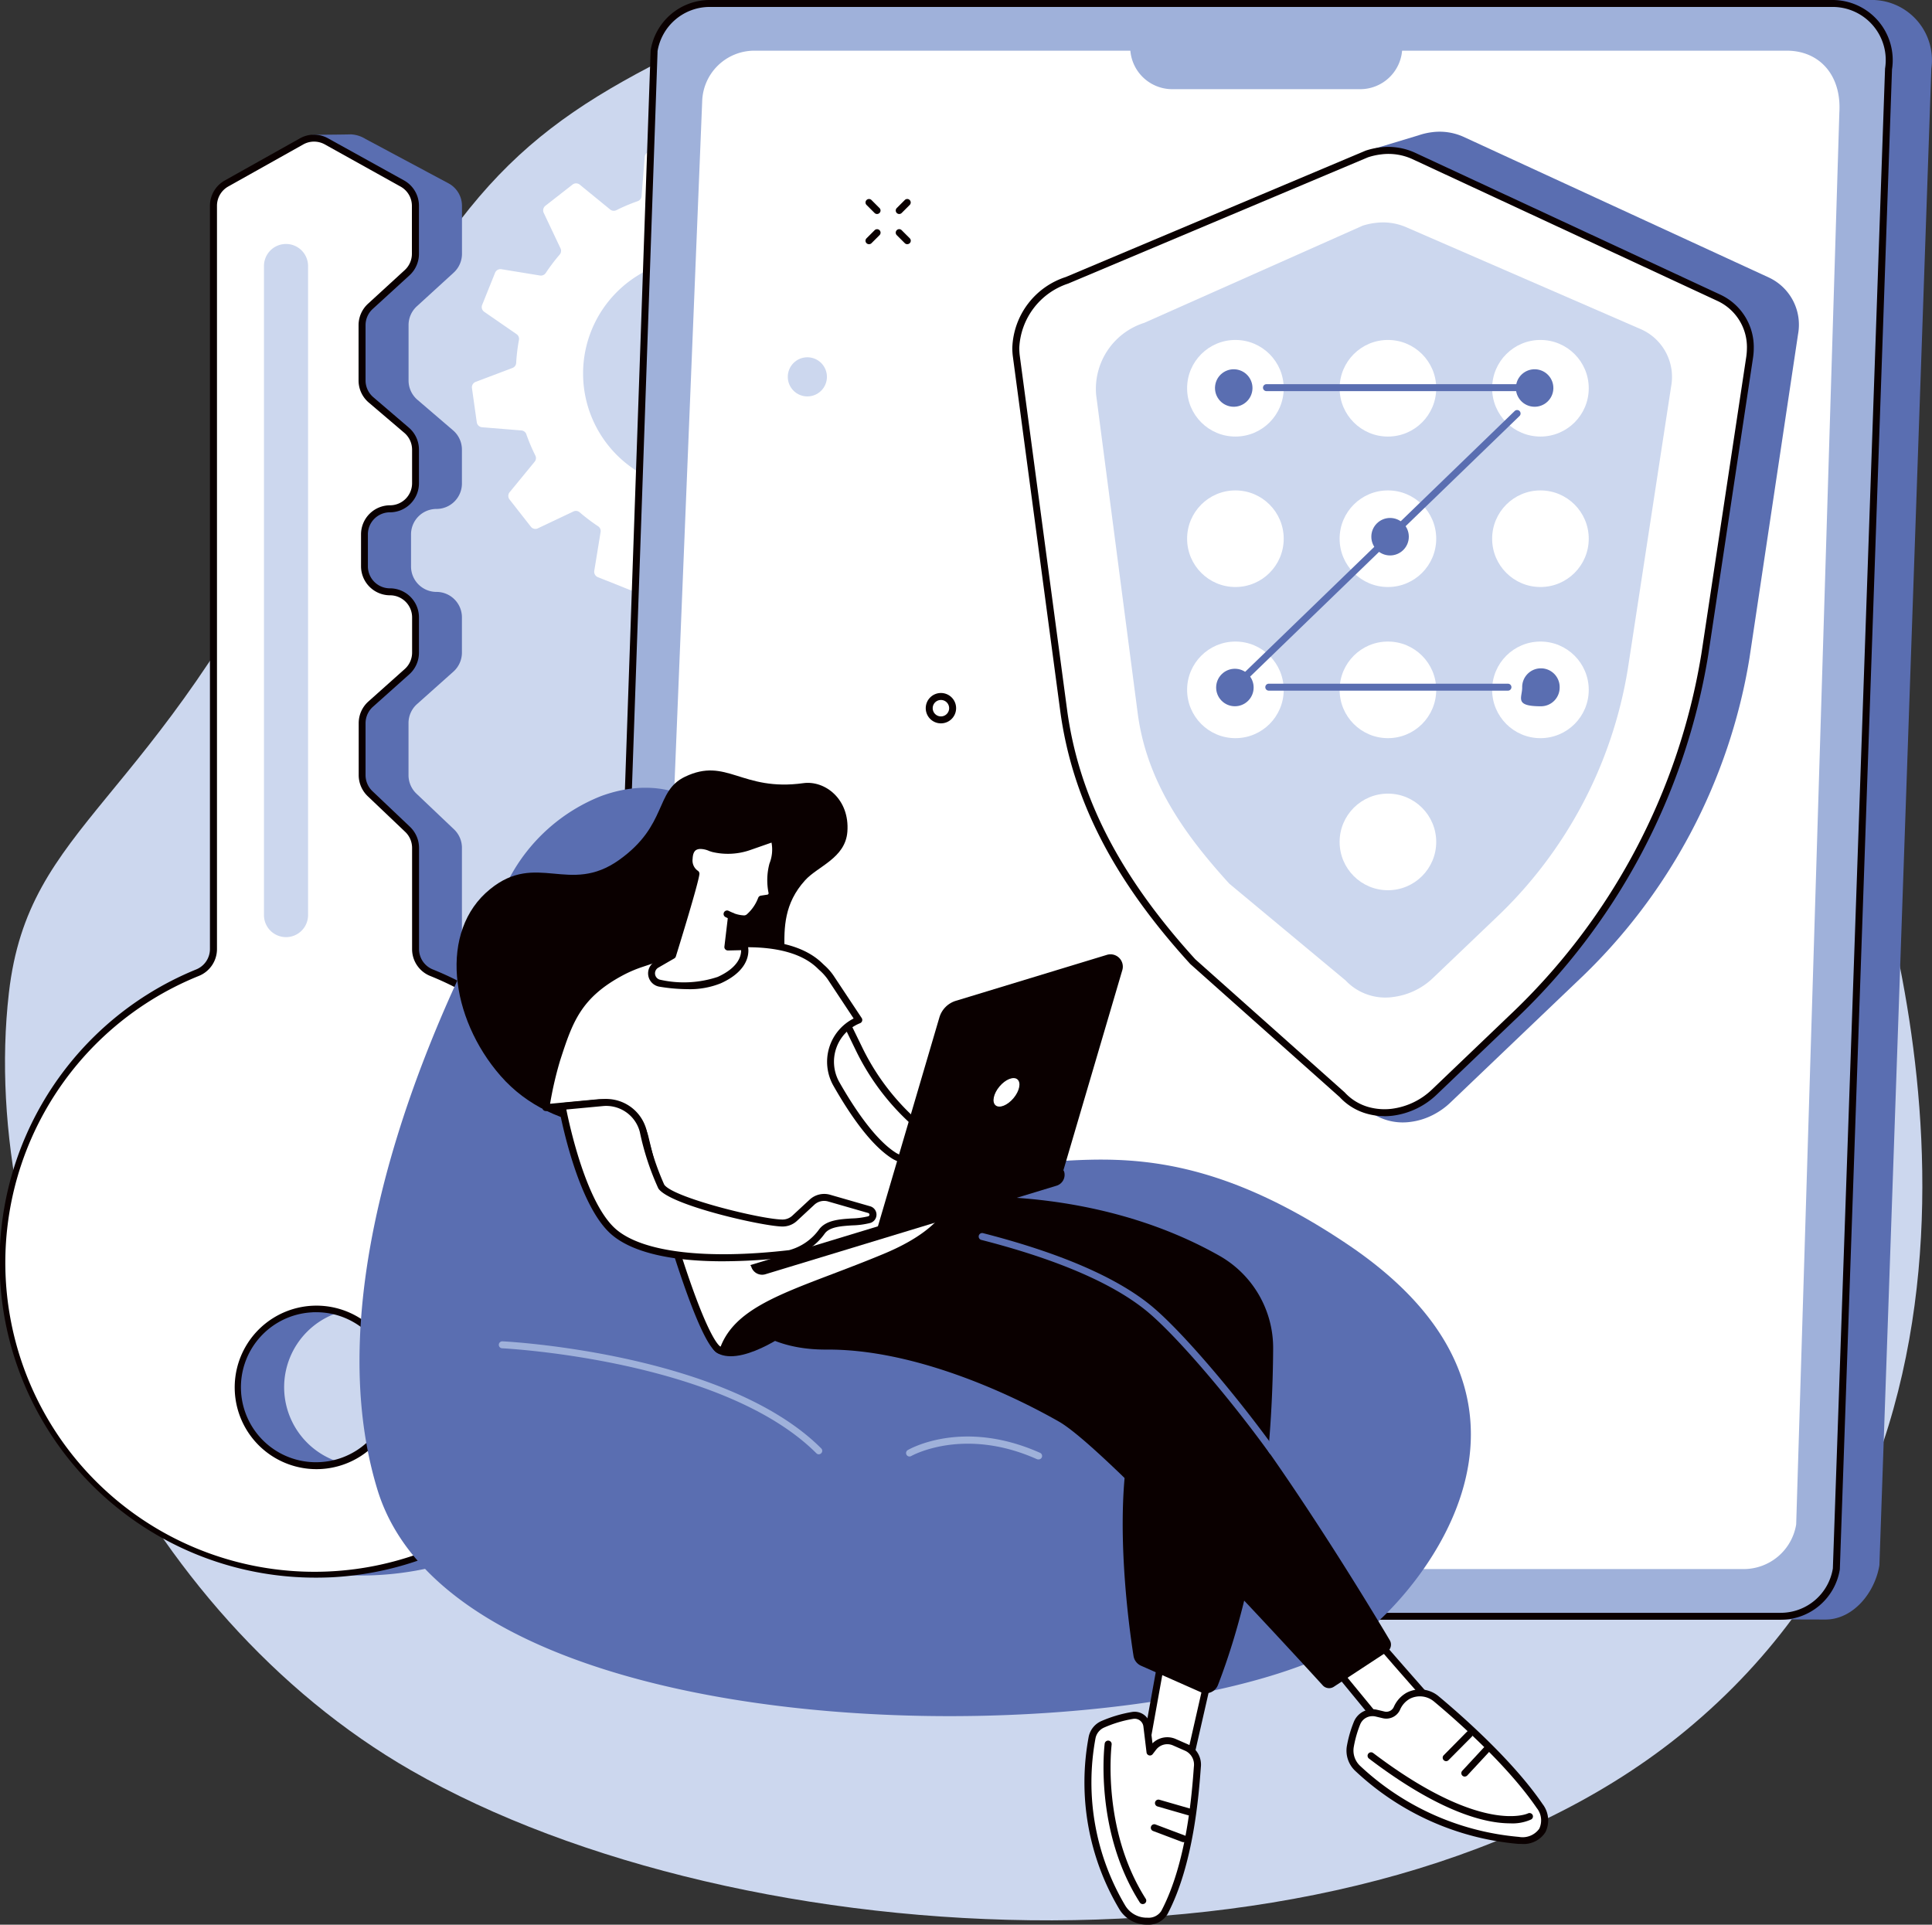
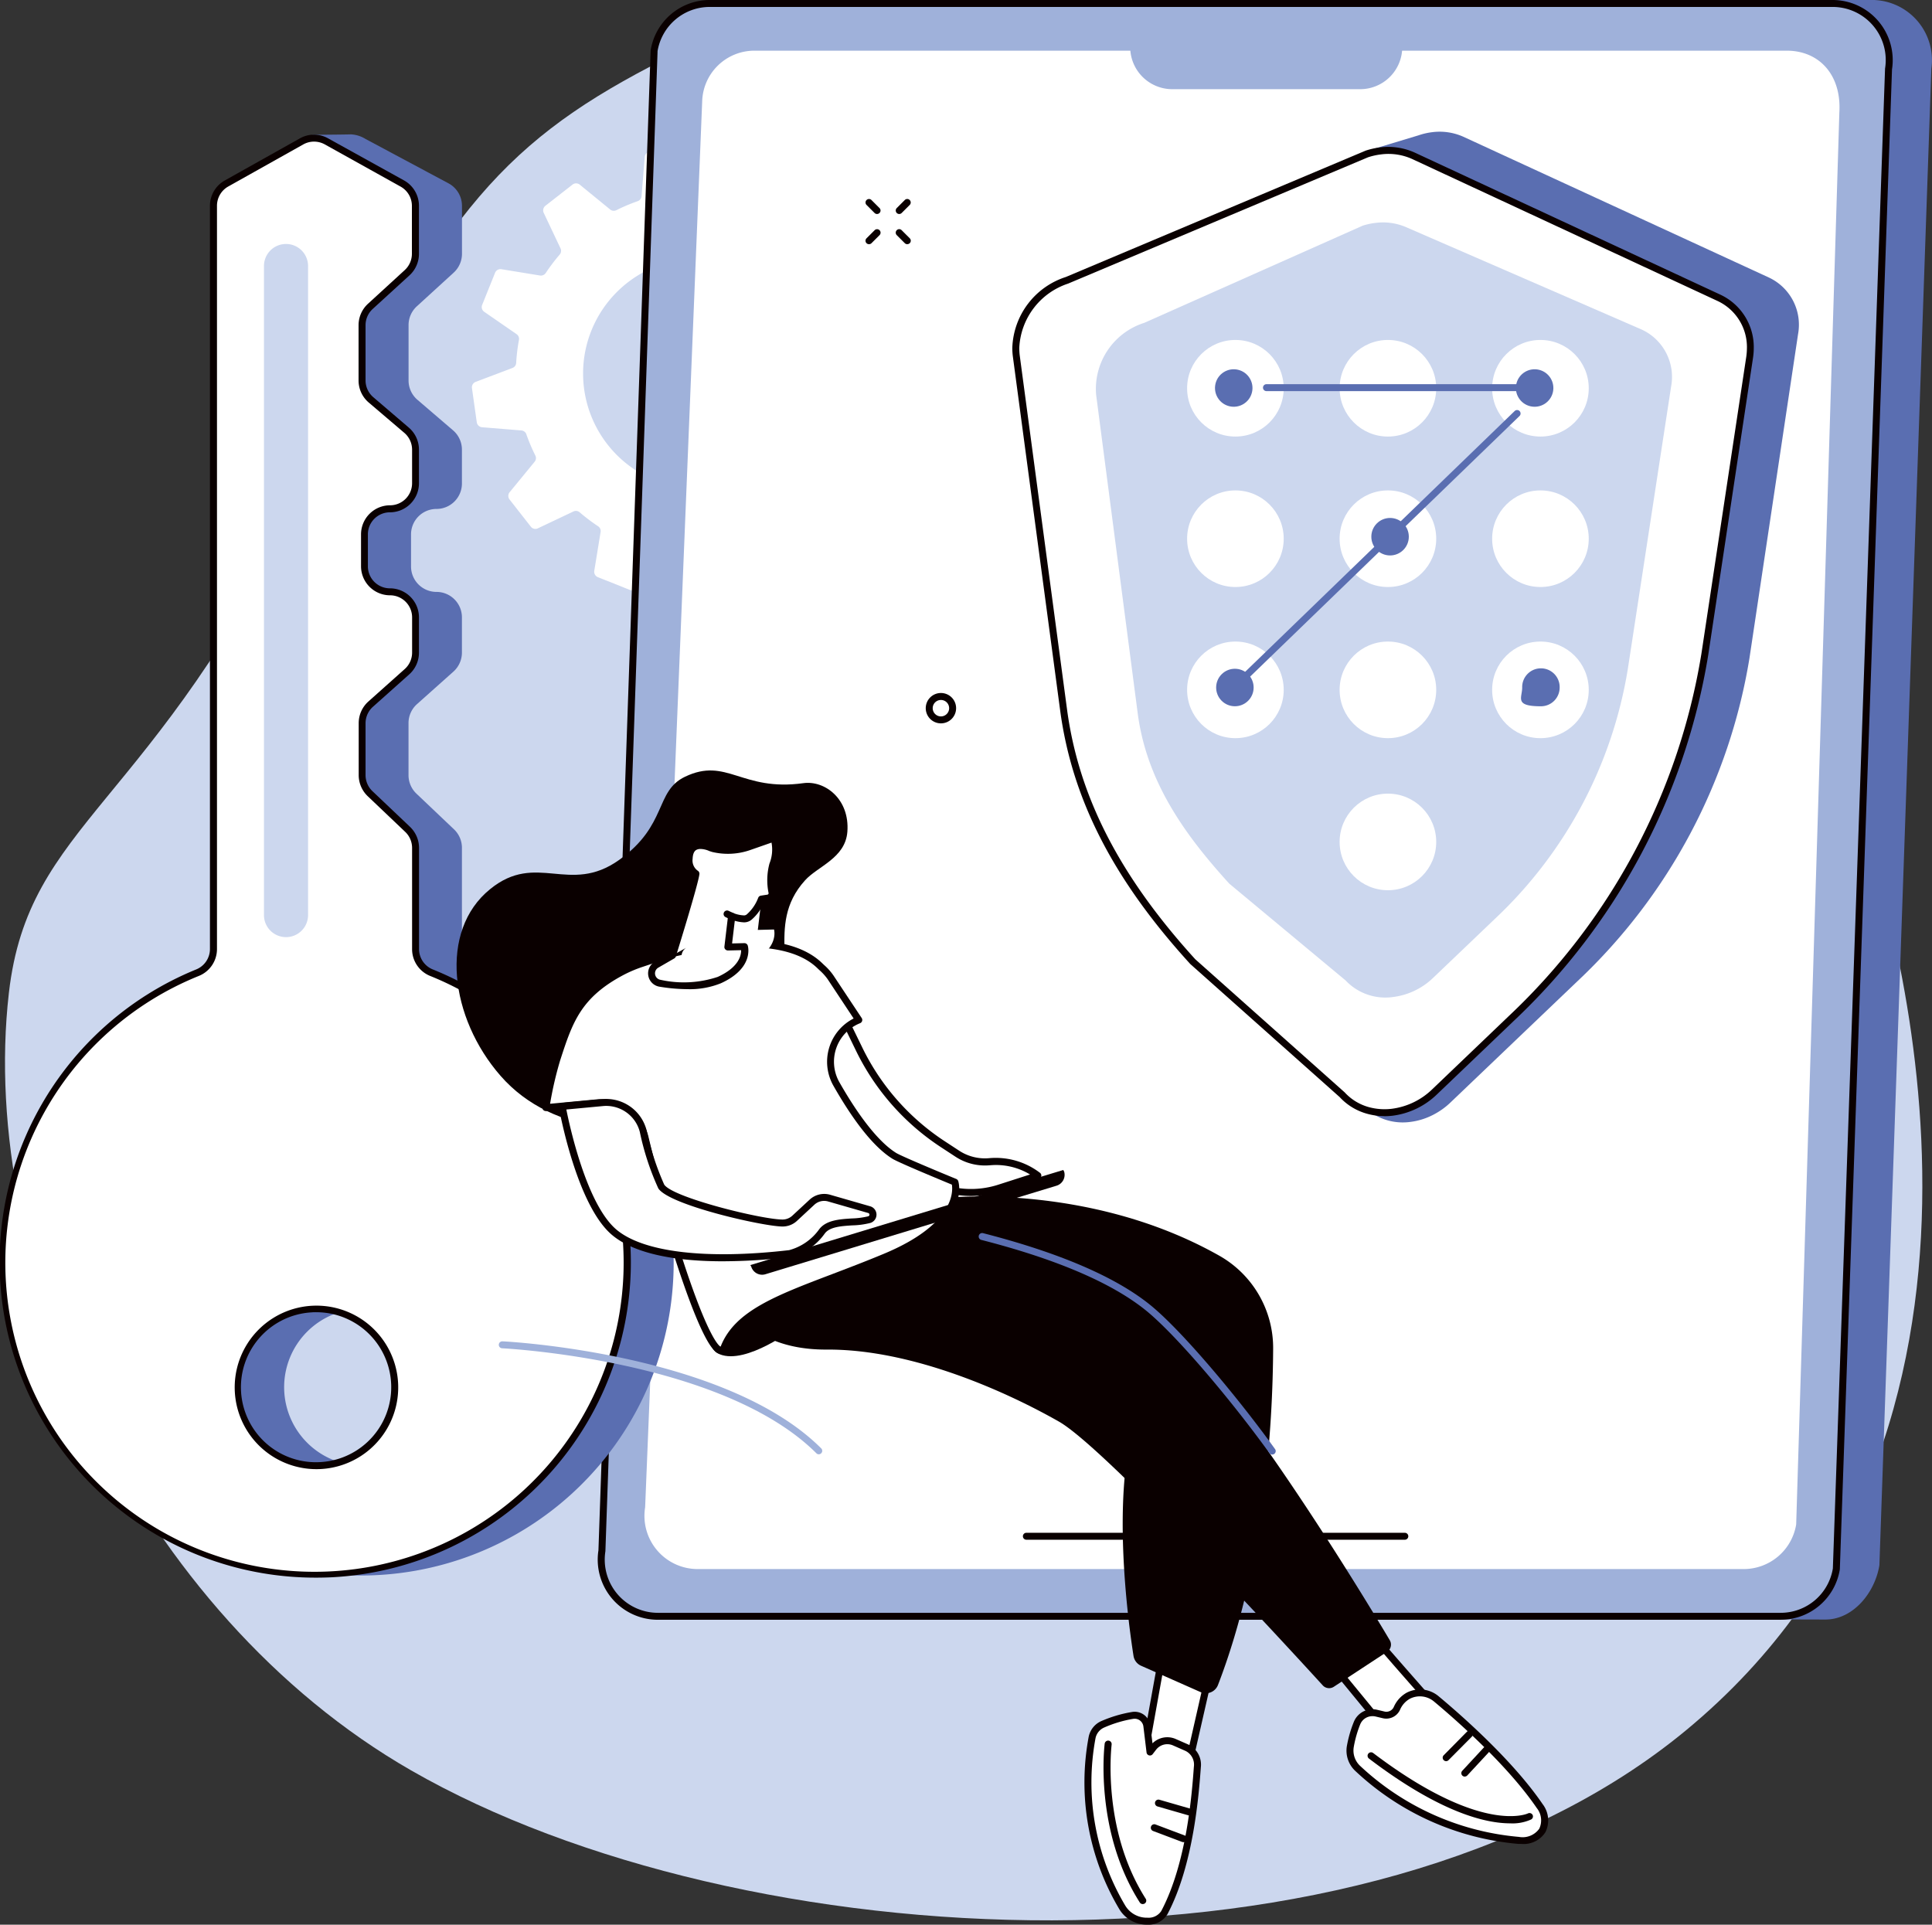
<svg xmlns="http://www.w3.org/2000/svg" width="168.635" height="168" viewBox="0 0 168.635 168">
  <rect x="0" y="0" width="168.635" height="168" fill="#333333" stroke="none" />
  <g id="merit-02" transform="translate(-0.031 0)">
    <path id="パス_965" data-name="パス 965" d="M58.579,14.873c10.92-5.712,23.9-3.047,32.186-1.333,32.685,6.7,61.268,30.415,73.605,67.622,2.885,8.709,16.053,52.979-15.483,79-27.877,23-82.463,20-111.241,3.471C13.8,149.938-.2,119.616,2.534,95.772,4.251,80.777,14.96,79.748,28.3,52.264,39.837,28.483,45.22,21.858,58.579,14.873Z" transform="translate(-1.728 -9.099)" fill="#ccd7ee" />
    <path id="パス_966" data-name="パス 966" d="M243.134,79.012a.507.507,0,0,0-.462-.436l-3.423-.279a.5.5,0,0,1-.434-.339,15.708,15.708,0,0,0-.781-1.846.5.5,0,0,1,.059-.547l2.171-2.659a.509.509,0,0,0,0-.634L238.409,69.9a.509.509,0,0,0-.606-.145L234.7,71.23a.5.5,0,0,1-.545-.077,15.663,15.663,0,0,0-1.6-1.2.509.509,0,0,1-.228-.507l.553-3.4a.507.507,0,0,0-.311-.551l-2.788-1.121a.509.509,0,0,0-.606.184l-1.951,2.827a.507.507,0,0,1-.509.2,15.826,15.826,0,0,0-1.989-.24.5.5,0,0,1-.446-.323l-1.212-3.213a.507.507,0,0,0-.545-.323l-2.976.422a.507.507,0,0,0-.436.46l-.279,3.433a.5.5,0,0,1-.347.428,16.056,16.056,0,0,0-1.846.781.5.5,0,0,1-.547-.059l-2.655-2.169a.509.509,0,0,0-.634,0l-2.368,1.85a.509.509,0,0,0-.145.606l1.47,3.108a.5.5,0,0,1-.075.545,16.014,16.014,0,0,0-1.212,1.6.511.511,0,0,1-.5.224l-3.39-.553a.509.509,0,0,0-.539.325l-1.123,2.791a.5.5,0,0,0,.182.606l2.827,1.953a.5.5,0,0,1,.2.509,15.856,15.856,0,0,0-.24,1.991.5.5,0,0,1-.323.446L204.353,84a.507.507,0,0,0-.323.545l.42,2.978a.511.511,0,0,0,.462.436l3.433.279a.5.5,0,0,1,.434.339,15.906,15.906,0,0,0,.781,1.846.5.5,0,0,1-.059.547l-2.187,2.665a.509.509,0,0,0,0,.634l1.854,2.368a.5.5,0,0,0,.616.145l3.106-1.472a.5.5,0,0,1,.545.077,16.225,16.225,0,0,0,1.6,1.212.5.5,0,0,1,.224.5l-.553,3.394a.509.509,0,0,0,.311.551l2.782,1.109a.509.509,0,0,0,.606-.182l1.951-2.827a.507.507,0,0,1,.509-.2,15.825,15.825,0,0,0,1.989.238.5.5,0,0,1,.446.323l1.212,3.215a.507.507,0,0,0,.547.321l2.99-.414a.511.511,0,0,0,.434-.462l.279-3.433a.509.509,0,0,1,.339-.434,15.709,15.709,0,0,0,1.846-.781.5.5,0,0,1,.547.059l2.655,2.171a.507.507,0,0,0,.634,0l2.362-1.831a.511.511,0,0,0,.145-.618l-1.47-3.108a.5.5,0,0,1,.075-.545,15.99,15.99,0,0,0,1.212-1.6.5.5,0,0,1,.5-.224l3.39.551a.509.509,0,0,0,.553-.311l1.125-2.791a.511.511,0,0,0-.184-.606l-2.827-1.953a.5.5,0,0,1-.2-.509,15.814,15.814,0,0,0,.238-1.991.5.5,0,0,1,.323-.446l3.213-1.212a.5.5,0,0,0,.321-.545ZM223.79,93.328a10.058,10.058,0,1,1,10.056-10.057A10.058,10.058,0,0,1,223.79,93.328Z" transform="translate(-162.804 -50.666)" fill="#fff" />
    <path id="パス_967" data-name="パス 967" d="M381.615,141.365l-98-.279a5.318,5.318,0,0,1-5.034-6.058L283.113,4.414A5.046,5.046,0,0,1,287.856,0h98a5.255,5.255,0,0,1,5.006,6l-4.533,130.623C385.938,139.027,384.038,141.365,381.615,141.365Z" transform="translate(-222.254 0)" fill="#5a6eb1" />
    <path id="パス_968" data-name="パス 968" d="M362.842,142.3h-98a4.941,4.941,0,0,1-4.876-5.73L264.524,5.679A4.937,4.937,0,0,1,269.4,1.53h98a4.939,4.939,0,0,1,4.874,5.728l-4.553,130.9a4.941,4.941,0,0,1-4.874,4.149Z" transform="translate(-207.401 -1.221)" fill="#9fb1da" />
    <path id="パス_969" data-name="パス 969" d="M361.647,141.385H263.652a5.25,5.25,0,0,1-5.179-6.058l4.555-130.9v-.02A5.224,5.224,0,0,1,268.205,0h98a5.25,5.25,0,0,1,5.177,6.058l-4.553,130.906v.018a5.224,5.224,0,0,1-5.179,4.4ZM263.634,4.484l-4.553,130.9v.018a4.644,4.644,0,0,0,4.575,5.377h97.991a4.616,4.616,0,0,0,4.573-3.877L370.774,6.007V5.989A4.634,4.634,0,0,0,366.2.606h-98a4.614,4.614,0,0,0-4.571,3.881Z" transform="translate(-206.207 0)" fill="#0a0000" />
    <path id="パス_970" data-name="パス 970" d="M374.548,154.452H283.259a4.644,4.644,0,0,1-4.59-5.393l4.979-122.7a4.557,4.557,0,0,1,4.612-4.442h90.056c2.865,0,4.787,2.15,4.59,5.393l-3.768,123.245A4.644,4.644,0,0,1,374.548,154.452Z" transform="translate(-222.327 -17.493)" fill="#fff" />
    <path id="パス_971" data-name="パス 971" d="M475.4,663.208H442.366a.3.3,0,1,1,0-.606H475.4a.3.3,0,1,1,0,.606Z" transform="translate(-352.748 -528.809)" fill="#0a0000" />
    <path id="パス_972" data-name="パス 972" d="M508.671,24.049h-16.4A3.671,3.671,0,0,1,488.6,20.38h23.744A3.671,3.671,0,0,1,508.671,24.049Z" transform="translate(-389.918 -16.265)" fill="#9fb1da" />
    <g id="グループ_25" data-name="グループ 25" transform="translate(88.391 11.497)">
      <path id="パス_973" data-name="パス 973" d="M595.7,56.981a5.07,5.07,0,0,1,2.712.4l26.671,12.289a4.548,4.548,0,0,1,2.544,4.935l-4.24,28.269A49.688,49.688,0,0,1,608.4,131.063l-11.122,10.623a6.321,6.321,0,0,1-1.312.965,5.945,5.945,0,0,1-2.191.723,4.892,4.892,0,0,1-3.657-.987c.664.18.042-83.828-.359-83.7l4.745-1.432A5.746,5.746,0,0,1,595.7,56.981Z" transform="translate(-559.042 -56.941)" fill="#5a6eb1" />
      <path id="パス_974" data-name="パス 974" d="M440.734,94.49,439.2,82.981a5.3,5.3,0,0,1-.046-.737,6.476,6.476,0,0,1,4.47-5.894L469.78,65.323a6.13,6.13,0,0,1,1.211-.269,5.355,5.355,0,0,1,2.875.434l26.673,12.4a4.729,4.729,0,0,1,2.728,4.414,5.23,5.23,0,0,1-.063.787L499.291,109a56.033,56.033,0,0,1-16.9,31.792l-6.692,6.4a6.482,6.482,0,0,1-3.7,1.775,5.518,5.518,0,0,1-2.08-.145,4.729,4.729,0,0,1-2.292-1.385l-13.028-11.6c-5.69-6.243-10.122-13.327-11.283-22.009l-.967-7.17Z" transform="translate(-438.842 -63.383)" fill="#fff" />
      <path id="パス_975" data-name="パス 975" d="M470.11,148.108a5.674,5.674,0,0,1-1.482-.2,5.084,5.084,0,0,1-2.423-1.462l-13.04-11.616c-6.716-7.358-10.326-14.4-11.362-22.157L437.68,81.818a5.59,5.59,0,0,1-.05-.779,6.735,6.735,0,0,1,4.668-6.177l26.175-11.031a6.572,6.572,0,0,1,1.27-.283,5.629,5.629,0,0,1,3.029.462l26.675,12.4a5.048,5.048,0,0,1,2.9,4.691,5.863,5.863,0,0,1-.067.832l-3.905,25.912a56.347,56.347,0,0,1-16.993,31.968l-6.692,6.4a6.8,6.8,0,0,1-3.871,1.858,6.085,6.085,0,0,1-.713.042ZM453.6,134.414l13.038,11.616a4.468,4.468,0,0,0,2.146,1.3,5.2,5.2,0,0,0,1.967.135,6.2,6.2,0,0,0,3.521-1.692l6.692-6.4a55.746,55.746,0,0,0,16.812-31.62l3.915-25.912a5.521,5.521,0,0,0,.059-.745A4.442,4.442,0,0,0,499.2,76.96l-26.675-12.4a5.02,5.02,0,0,0-2.71-.4,5.856,5.856,0,0,0-1.141.254L442.5,75.438a6.21,6.21,0,0,0-4.262,5.609,5.323,5.323,0,0,0,.044.695l4.123,30.853C443.425,120.213,446.993,127.149,453.6,134.414Z" transform="translate(-437.63 -62.18)" fill="#0a0000" />
      <path id="パス_976" data-name="パス 976" d="M498.1,96.194a5.1,5.1,0,0,1,2.625.365l20.519,8.917a4.554,4.554,0,0,1,2.635,5L520.1,135.134a38.36,38.36,0,0,1-11.582,21.791l-5.4,5.157a6.128,6.128,0,0,1-3.507,1.684,4.769,4.769,0,0,1-4.147-1.448l-10.15-8.446c-3.9-4.281-7.192-8.884-7.988-14.825L473.691,111.2a6.052,6.052,0,0,1,4.2-6.28l19.065-8.481A5.8,5.8,0,0,1,498.1,96.194Z" transform="translate(-466.375 -88.237)" fill="#ccd7ee" />
    </g>
    <circle id="楕円形_11" data-name="楕円形 11" cx="4.216" cy="4.216" r="4.216" transform="translate(103.648 29.674)" fill="#fff" />
    <circle id="楕円形_12" data-name="楕円形 12" cx="4.216" cy="4.216" r="4.216" transform="translate(116.96 29.674)" fill="#fff" />
    <circle id="楕円形_13" data-name="楕円形 13" cx="4.216" cy="4.216" r="4.216" transform="translate(130.273 29.674)" fill="#fff" />
    <circle id="楕円形_14" data-name="楕円形 14" cx="4.216" cy="4.216" r="4.216" transform="translate(103.648 42.807)" fill="#fff" />
    <circle id="楕円形_15" data-name="楕円形 15" cx="4.216" cy="4.216" r="4.216" transform="translate(116.96 42.807)" fill="#fff" />
    <circle id="楕円形_16" data-name="楕円形 16" cx="4.216" cy="4.216" r="4.216" transform="translate(130.273 42.807)" fill="#fff" />
    <circle id="楕円形_17" data-name="楕円形 17" cx="4.216" cy="4.216" r="4.216" transform="translate(103.648 56)" fill="#fff" />
    <circle id="楕円形_18" data-name="楕円形 18" cx="4.216" cy="4.216" r="4.216" transform="translate(116.96 56)" fill="#fff" />
    <circle id="楕円形_19" data-name="楕円形 19" cx="4.216" cy="4.216" r="4.216" transform="translate(116.96 69.274)" fill="#fff" />
    <circle id="楕円形_20" data-name="楕円形 20" cx="4.216" cy="4.216" r="4.216" transform="translate(130.273 56)" fill="#fff" />
-     <path id="パス_977" data-name="パス 977" d="M568.033,296.158H547.156a.3.3,0,1,1,0-.606h20.876a.3.3,0,0,1,0,.606Z" transform="translate(-436.379 -235.873)" fill="#5a6eb1" />
    <path id="パス_978" data-name="パス 978" d="M532.378,201.75a.3.3,0,0,1-.2-.523l24.683-23.885a.3.3,0,1,1,.422.436L532.59,201.666A.305.305,0,0,1,532.378,201.75Z" transform="translate(-424.621 -141.466)" fill="#5a6eb1" />
    <path id="パス_979" data-name="パス 979" d="M570.274,166.678H546.156a.3.3,0,1,1,0-.606h24.117a.3.3,0,1,1,0,.606Z" transform="translate(-435.581 -132.538)" fill="#5a6eb1" />
    <path id="パス_980" data-name="パス 980" d="M660.9,290.746a1.633,1.633,0,0,1-1.635,1.636c-2.348,0-1.636-.731-1.636-1.636a1.636,1.636,0,1,1,3.271,0Z" transform="translate(-524.734 -230.733)" fill="#5a6eb1" />
    <circle id="楕円形_21" data-name="楕円形 21" cx="1.636" cy="1.636" r="1.636" transform="translate(105.505 60.011) rotate(-45)" fill="#5a6eb1" />
    <circle id="楕円形_22" data-name="楕円形 22" cx="1.636" cy="1.636" r="1.636" transform="translate(132.013 35.085) rotate(-76.72)" fill="#5a6eb1" />
    <circle id="楕円形_23" data-name="楕円形 23" cx="1.636" cy="1.636" r="1.636" transform="translate(105.75 35.085) rotate(-76.72)" fill="#5a6eb1" />
    <circle id="楕円形_24" data-name="楕円形 24" cx="1.636" cy="1.636" r="1.636" transform="translate(119.728 45.211)" fill="#5a6eb1" />
    <path id="パス_981" data-name="パス 981" d="M57.543,129.176v-8.834a2.221,2.221,0,0,0-.695-1.615l-3.273-3.11A2.231,2.231,0,0,1,52.88,114V109.46a2.221,2.221,0,0,1,.747-1.666l3.168-2.827a2.231,2.231,0,0,0,.747-1.666v-3.075a2.221,2.221,0,0,0-2.221-2.221h0A2.221,2.221,0,0,1,53.1,95.784v-2.8a2.221,2.221,0,0,1,2.221-2.221h0a2.221,2.221,0,0,0,2.221-2.221v-2.95a2.221,2.221,0,0,0-.779-1.694l-3.1-2.659a2.221,2.221,0,0,1-.779-1.692V74.718a2.221,2.221,0,0,1,.727-1.646l3.211-2.934a2.235,2.235,0,0,0,.725-1.646V64.309a2.231,2.231,0,0,0-1.153-1.955l-7.269-3.887a2.678,2.678,0,0,0-1.274-.4c-.339.018-3.338.04-3.338.04l-3.465,4.248A2.221,2.221,0,0,0,39.9,64.3v64.878a2.237,2.237,0,0,1-1.4,2.07,27.3,27.3,0,1,0,20.434-.006A2.221,2.221,0,0,1,57.543,129.176Zm-8.22,45.084a6.851,6.851,0,1,1,6.389-6.391A6.851,6.851,0,0,1,49.322,174.26Z" transform="translate(-17.192 -46.339)" fill="#5a6eb1" />
    <path id="パス_982" data-name="パス 982" d="M37.471,130.488v-8.834a2.221,2.221,0,0,0-.693-1.615l-3.271-3.11a2.221,2.221,0,0,1-.695-1.615v-4.541a2.221,2.221,0,0,1,.747-1.666l3.166-2.827a2.221,2.221,0,0,0,.747-1.666v-3.075a2.221,2.221,0,0,0-2.221-2.221h0A2.221,2.221,0,0,1,33.03,97.1v-2.8a2.221,2.221,0,0,1,2.221-2.221h0a2.221,2.221,0,0,0,2.221-2.221V86.9a2.235,2.235,0,0,0-.777-1.694l-3.1-2.659a2.221,2.221,0,0,1-.779-1.692V76.031a2.221,2.221,0,0,1,.725-1.646l3.2-2.934a2.221,2.221,0,0,0,.725-1.646V65.622a2.221,2.221,0,0,0-1.129-1.955L29.7,59.991a2.221,2.221,0,0,0-2.171,0l-6.54,3.675a2.221,2.221,0,0,0-1.139,1.944v64.878a2.239,2.239,0,0,1-1.413,2.07,27.291,27.291,0,1,0,20.428-.006,2.221,2.221,0,0,1-1.393-2.064Zm-8.2,45.084a6.851,6.851,0,1,1,6.391-6.391A6.851,6.851,0,0,1,29.267,175.573Z" transform="translate(-1.175 -47.651)" fill="#fff" />
    <path id="パス_983" data-name="パス 983" d="M27.644,184.168a27.564,27.564,0,0,1-10.5-53.084,1.924,1.924,0,0,0,1.212-1.787V64.419a2.536,2.536,0,0,1,1.3-2.209l6.55-3.671a2.51,2.51,0,0,1,2.467,0L35.3,62.21a2.534,2.534,0,0,1,1.3,2.221v4.19a2.542,2.542,0,0,1-.824,1.87l-3.21,2.934a1.926,1.926,0,0,0-.628,1.413v4.826a1.926,1.926,0,0,0,.672,1.462l3.106,2.66a2.532,2.532,0,0,1,.884,1.924v2.934a2.536,2.536,0,0,1-2.534,2.534A1.926,1.926,0,0,0,32.142,93.1V95.89a1.924,1.924,0,0,0,1.924,1.924,2.536,2.536,0,0,1,2.534,2.534v3.083a2.534,2.534,0,0,1-.85,1.894l-3.166,2.827a1.932,1.932,0,0,0-.646,1.44v4.531a1.938,1.938,0,0,0,.606,1.4l3.273,3.108a2.55,2.55,0,0,1,.79,1.837V129.3a1.918,1.918,0,0,0,1.211,1.783,27.641,27.641,0,0,1,12.434,9.969A27.526,27.526,0,0,1,29,184.136Q28.31,184.168,27.644,184.168Zm-.2-125.347a1.918,1.918,0,0,0-.943.246l-6.546,3.671a1.93,1.93,0,0,0-.985,1.68V129.3a2.528,2.528,0,0,1-1.593,2.35,26.985,26.985,0,1,0,20.208,0A2.52,2.52,0,0,1,36,129.3v-8.834a1.93,1.93,0,0,0-.606-1.4L32.13,115.96a2.55,2.55,0,0,1-.79-1.837v-4.541a2.534,2.534,0,0,1,.85-1.894l3.166-2.827a1.932,1.932,0,0,0,.646-1.44v-3.073a1.928,1.928,0,0,0-1.926-1.926,2.534,2.534,0,0,1-2.532-2.532V93.1a2.536,2.536,0,0,1,2.532-2.534A1.928,1.928,0,0,0,36,88.643V85.711a1.932,1.932,0,0,0-.672-1.464l-3.114-2.653a2.53,2.53,0,0,1-.886-1.924V74.844a2.54,2.54,0,0,1,.824-1.87l3.206-2.938a1.934,1.934,0,0,0,.626-1.413V64.431A1.924,1.924,0,0,0,35,62.749l-6.619-3.685a1.93,1.93,0,0,0-.933-.242Zm.2,115.877a7.136,7.136,0,1,1,.456-.014h0c-.151.01-.3.014-.454.014ZM27.625,161a4.131,4.131,0,0,0-.418.014,6.546,6.546,0,1,0,.854,13.064h0A6.546,6.546,0,0,0,27.625,161Z" transform="translate(0 -46.46)" fill="#0a0000" />
    <path id="パス_984" data-name="パス 984" d="M117.981,164.049V107.394a1.926,1.926,0,0,0-1.926-1.924h0a1.924,1.924,0,0,0-1.924,1.924v56.654a1.926,1.926,0,0,0,1.924,1.926h0A1.926,1.926,0,0,0,117.981,164.049Z" transform="translate(-91.06 -84.174)" fill="#ccd7ee" />
-     <path id="パス_985" data-name="パス 985" d="M176.484,341.281a15.531,15.531,0,0,0-7.97,7.162c-4.846,8.618-17.478,33.876-11.509,53.381,7.33,23.891,69.216,23.251,85.347,13.084,4.1-2.585,20.864-20.01-.656-34.5-19.715-13.278-27.877-3.532-36.973-8.761s-15.655-26.225-19.019-29.2C183.535,340.516,180.165,339.914,176.484,341.281Z" transform="translate(-124.025 -271.779)" fill="#5a6eb1" />
    <path id="パス_986" data-name="パス 986" d="M243.592,589.7a.3.3,0,0,1-.214-.089c-8.2-8.184-27.247-9.155-27.431-9.165a.3.3,0,0,1,.028-.606c.2,0,19.467.989,27.822,9.341a.3.3,0,0,1,0,.43.309.309,0,0,1-.206.089Z" transform="translate(-172.088 -462.758)" fill="#9fb1da" />
-     <path id="パス_987" data-name="パス 987" d="M403.232,622.992a.3.3,0,0,1-.123-.026c-6.4-2.849-10.924-.291-10.97-.265a.3.3,0,0,1-.4-.109.3.3,0,0,1,.107-.416c.2-.113,4.822-2.748,11.526.234a.3.3,0,0,1-.125.581Z" transform="translate(-312.578 -495.604)" fill="#9fb1da" />
    <path id="パス_988" data-name="パス 988" d="M580.166,706c.057.188,6.889,7.909,6.889,7.909L582.5,715.7l-5.5-6.694Z" transform="translate(-460.468 -563.446)" fill="#fff" />
    <path id="パス_989" data-name="パス 989" d="M581.292,714.823a.3.3,0,0,1-.234-.111l-5.5-6.7a.3.3,0,0,1,.026-.414l3.166-3a.3.3,0,0,1,.479.079c.258.372,4.226,4.884,6.849,7.849a.3.3,0,0,1,.067.273.3.3,0,0,1-.184.212L581.4,714.8A.311.311,0,0,1,581.292,714.823Zm-5.086-6.982,5.181,6.308,3.945-1.555c-4.442-5.01-5.906-6.726-6.4-7.338ZM579.249,704.721ZM579.249,704.721Z" transform="translate(-459.26 -562.258)" fill="#0a0000" />
    <path id="パス_990" data-name="パス 990" d="M587.741,733.165a2.324,2.324,0,0,1,1.01-1.111,2.221,2.221,0,0,1,2.447.295c1.718,1.43,6.379,5.474,9.014,9.347.933,1.369.39,3.112-1.817,2.99a23.67,23.67,0,0,1-14.041-6.259,2.144,2.144,0,0,1-.652-1.961,10.326,10.326,0,0,1,.58-2.019,1.466,1.466,0,0,1,1.694-.854l.628.149A1.01,1.01,0,0,0,587.741,733.165Z" transform="translate(-465.787 -584.048)" fill="#fff" />
    <path id="パス_991" data-name="パス 991" d="M597.333,743.8H597.1a23.792,23.792,0,0,1-14.231-6.352,2.423,2.423,0,0,1-.745-2.239,10.448,10.448,0,0,1,.606-2.08,1.761,1.761,0,0,1,2.045-1.032l.628.149a.711.711,0,0,0,.808-.4h0a2.625,2.625,0,0,1,1.135-1.252,2.53,2.53,0,0,1,2.788.327c1.85,1.541,6.437,5.541,9.07,9.409a2.327,2.327,0,0,1,.246,2.439A2.255,2.255,0,0,1,597.333,743.8Zm-12.985-11.15a1.145,1.145,0,0,0-1.066.707,9.812,9.812,0,0,0-.561,1.959,1.831,1.831,0,0,0,.561,1.682,23.192,23.192,0,0,0,13.85,6.189,1.784,1.784,0,0,0,1.777-.717,1.712,1.712,0,0,0-.218-1.8c-2.591-3.8-7.128-7.76-8.957-9.288a1.92,1.92,0,0,0-2.11-.258,1.993,1.993,0,0,0-.868.967h0a1.319,1.319,0,0,1-1.5.739l-.628-.149A1.191,1.191,0,0,0,584.347,732.649Zm2.128-.682Z" transform="translate(-464.522 -582.85)" fill="#0a0000" />
    <path id="パス_992" data-name="パス 992" d="M603.7,763.754c-2.094,0-6.058-.895-12.317-5.654a.3.3,0,0,1,.367-.485c9.474,7.182,13.476,5.29,13.516,5.27a.307.307,0,0,1,.4.131.3.3,0,0,1-.127.4A3.929,3.929,0,0,1,603.7,763.754Z" transform="translate(-471.862 -604.6)" fill="#0a0000" />
    <path id="パス_993" data-name="パス 993" d="M632.055,757.569a.3.3,0,0,1-.222-.511l1.844-1.989a.3.3,0,1,1,.446.4l-1.844,1.989a.305.305,0,0,1-.224.107Z" transform="translate(-504.163 -602.496)" fill="#0a0000" />
    <path id="パス_994" data-name="パス 994" d="M623.982,750.906a.309.309,0,0,1-.216-.089.3.3,0,0,1,0-.43l2.019-2.045a.3.3,0,0,1,.432.428l-2.031,2.045A.3.3,0,0,1,623.982,750.906Z" transform="translate(-497.719 -597.178)" fill="#0a0000" />
    <path id="パス_995" data-name="パス 995" d="M500.179,717.5l-2.1,9.212-3.451-2.625,1.6-8.856Z" transform="translate(-394.73 -570.812)" fill="#fff" />
    <path id="パス_996" data-name="パス 996" d="M496.881,725.85a.3.3,0,0,1-.184-.063l-3.451-2.625a.307.307,0,0,1-.115-.3l1.6-8.854a.3.3,0,0,1,.45-.2l3.954,2.268a.309.309,0,0,1,.145.331l-2.1,9.214a.3.3,0,0,1-.3.236Zm-3.118-3.059,2.926,2.221,1.942-8.533-3.382-1.942Z" transform="translate(-393.53 -569.646)" fill="#0a0000" />
    <path id="パス_997" data-name="パス 997" d="M479.757,745.987c-.2,2.867-.717,8.632-2.883,12.721-.582,1.1-2.853,1.01-3.677-.481a21.606,21.606,0,0,1-2.625-14.809,1.6,1.6,0,0,1,.9-1.137,10.786,10.786,0,0,1,2.625-.789,1.076,1.076,0,0,1,1.26.931l.273,2.253.287-.374a1.539,1.539,0,0,1,1.842-.472l1.086.477A1.639,1.639,0,0,1,479.757,745.987Z" transform="translate(-375.219 -591.758)" fill="#fff" />
    <path id="パス_998" data-name="パス 998" d="M474.161,758.561a2.784,2.784,0,0,1-2.437-1.381,21.627,21.627,0,0,1-2.655-15.017,1.916,1.916,0,0,1,1.066-1.353,11.363,11.363,0,0,1,2.7-.808,1.379,1.379,0,0,1,1.615,1.193l.188,1.539a1.841,1.841,0,0,1,2.035-.374l1.086.477a1.948,1.948,0,0,1,1.1,1.983h0c-.172,2.33-.626,8.515-2.92,12.84a1.925,1.925,0,0,1-1.753.9Zm-1.082-17.971a.808.808,0,0,0-.139.012,10.525,10.525,0,0,0-2.548.767,1.3,1.3,0,0,0-.727.921,21.05,21.05,0,0,0,2.591,14.6,2.193,2.193,0,0,0,1.908,1.066h.026a1.321,1.321,0,0,0,1.212-.581c2.233-4.212,2.681-10.3,2.849-12.6a1.33,1.33,0,0,0-.739-1.381l-1.084-.477a1.232,1.232,0,0,0-1.478.38l-.289.374a.3.3,0,0,1-.543-.149l-.273-2.253a.765.765,0,0,0-.309-.531A.758.758,0,0,0,473.079,740.59Zm5.472,4.21Z" transform="translate(-374.012 -590.565)" fill="#0a0000" />
    <path id="パス_999" data-name="パス 999" d="M480.475,766.711a.3.3,0,0,1-.256-.141c-4.012-6.3-3.073-13.787-3.063-13.862a.305.305,0,1,1,.606.079c0,.073-.917,7.348,2.974,13.458a.3.3,0,0,1-.093.42A.319.319,0,0,1,480.475,766.711Z" transform="translate(-380.702 -600.51)" fill="#0a0000" />
    <path id="パス_1000" data-name="パス 1000" d="M502.3,779.331a.309.309,0,0,1-.085-.012l-2.684-.773a.3.3,0,0,1,.17-.584l2.681.773a.3.3,0,0,1-.083.6Z" transform="translate(-398.469 -620.867)" fill="#0a0000" />
    <path id="パス_1001" data-name="パス 1001" d="M500.258,790.133a.343.343,0,0,1-.107-.018l-2.532-.955a.3.3,0,1,1,.214-.569l2.532.955a.3.3,0,0,1-.107.588Z" transform="translate(-396.942 -629.338)" fill="#0a0000" />
    <path id="パス_1002" data-name="パス 1002" d="M378.122,517.39s12.842-1.526,24.412,5.02a9.248,9.248,0,0,1,4.687,8.1c-.036,6.651-.741,18.811-4.816,29.365a1.129,1.129,0,0,1-1.508.624l-5.207-2.306a1.125,1.125,0,0,1-.656-.854c-.384-2.437-1.678-11.711-.382-18.437C396.155,531.1,371,522.825,371,522.825Z" transform="translate(-296.063 -412.796)" fill="#0a0000" />
    <path id="パス_1003" data-name="パス 1003" d="M370.277,561.842l-4.644,3.049a.753.753,0,0,1-.971-.121c-2.857-3.132-18.98-20.713-23.019-23.019-4.442-2.53-12.735-6.336-20.269-6.29s-9.125-5.189-9.125-5.189l10.744-6.942s18.591,2.106,26.451,8.495c7.089,5.775,18.849,25.27,21.066,29a.755.755,0,0,1-.234,1.022Z" transform="translate(-249.176 -417.66)" fill="#0a0000" />
    <path id="パス_1004" data-name="パス 1004" d="M448.8,552.383a.3.3,0,0,1-.246-.127c-3.136-4.361-8.014-10.2-10.752-12.432-2.966-2.411-7.808-4.489-14.393-6.177a.3.3,0,0,1,.151-.59c6.663,1.71,11.59,3.826,14.625,6.294,2.778,2.261,7.7,8.155,10.861,12.551a.3.3,0,0,1-.069.424A.309.309,0,0,1,448.8,552.383Z" transform="translate(-337.724 -425.419)" fill="#5a6eb1" />
    <path id="パス_1005" data-name="パス 1005" d="M351.962,439.57l1.375,2.827a20.761,20.761,0,0,0,7.289,8.279l1.27.832a4.381,4.381,0,0,0,2.752.707l.149-.012a6.074,6.074,0,0,1,4.139,1.211h0l-3.33,1.07a8.113,8.113,0,0,1-6.144-.464,17.28,17.28,0,0,1-5.91-4.862c-3.893-5.072-4.794-8.194-4.794-8.194Z" transform="translate(-278.314 -350.813)" fill="#fff" />
    <path id="パス_1006" data-name="パス 1006" d="M361.868,453.972a8.3,8.3,0,0,1-3.756-.9,17.462,17.462,0,0,1-6.013-4.947c-3.883-5.06-4.806-8.166-4.846-8.3a.3.3,0,0,1,.17-.361l3.2-1.413a.3.3,0,0,1,.4.145l1.377,2.827a20.466,20.466,0,0,0,7.182,8.166l1.27.832a4.1,4.1,0,0,0,2.56.658l.149-.012a6.369,6.369,0,0,1,4.341,1.282.3.3,0,0,1-.091.531l-3.33,1.084A8.523,8.523,0,0,1,361.868,453.972Zm-13.942-14.06a30.882,30.882,0,0,0,4.656,7.843,16.816,16.816,0,0,0,5.807,4.775,7.752,7.752,0,0,0,5.914.448l2.736-.88a5.743,5.743,0,0,0-3.433-.808l-.147.01a4.7,4.7,0,0,1-2.94-.761l-1.27-.832a21.076,21.076,0,0,1-7.4-8.41l-1.248-2.566Z" transform="translate(-277.101 -349.581)" fill="#0a0000" />
    <path id="パス_1007" data-name="パス 1007" d="M314.941,563.17s-4.224,3.231-6.544,2.3,1.674-4.9,2.851-5.048S314.941,563.17,314.941,563.17Z" transform="translate(-245.533 -447.255)" fill="#0a0000" />
    <path id="パス_1008" data-name="パス 1008" d="M227.648,334.168c1.9-.264,4.067,1.4,3.851,4.24-.176,2.31-2.593,3.011-3.7,4.248-3.616,4-.145,8.341-2.972,12.333-2.694,3.8-6.782,1.183-12.254,5.549-4.309,3.433,11.352-1.785,5.87,1.841-4.374,2.891-12.579,2.649-17.216-2.665-4.41-5.048-5.424-12.644-.907-16.3,4.057-3.3,6.918.539,11.249-2.54,4.269-3.045,3.1-6,5.761-7.269C220.975,331.862,222.265,334.915,227.648,334.168Z" transform="translate(-157.505 -265.807)" fill="#0a0000" />
    <path id="パス_1009" data-name="パス 1009" d="M236,422.25a33.378,33.378,0,0,1,.949-4.2c1.107-3.4,1.86-5.607,5.654-7.628a11.306,11.306,0,0,1,1.773-.751l2.292-.765s9.454-2.7,13.24.951a5.944,5.944,0,0,1,.943,1.022l2.467,3.719-.022.01a3.927,3.927,0,0,0-1.936,5.575c1.347,2.364,3.206,5.129,5.048,6.278.584.363,5.29,2.3,5.29,2.3s1.155,3.521-6.088,6.54-12.519,4.113-14.039,7.843c-.9,2.207-4.563-8.376-6.92-18.29a3.937,3.937,0,0,0-4.192-3.013Z" transform="translate(-188.322 -325.571)" fill="#fff" />
    <path id="パス_1010" data-name="パス 1010" d="M250.032,442.508h-.042c-.3-.024-1.111-.087-3.231-6.169-1.25-3.588-2.574-8.2-3.635-12.65a3.653,3.653,0,0,0-3.867-2.778l-4.468.416a.309.309,0,0,1-.25-.1.3.3,0,0,1-.077-.256,32.909,32.909,0,0,1,.965-4.24c1.076-3.311,1.856-5.7,5.8-7.8a11.867,11.867,0,0,1,1.817-.771l2.29-.765c.4-.115,9.68-2.712,13.549,1.02l.16.153a5.015,5.015,0,0,1,.828.925l2.465,3.715a.3.3,0,0,1,.036.256.3.3,0,0,1-.174.192l-.024.01a3.624,3.624,0,0,0-1.787,5.143c1.785,3.134,3.5,5.268,4.951,6.171.462.287,3.943,1.738,5.25,2.274a.307.307,0,0,1,.174.188c.051.153,1.157,3.824-6.259,6.916-1.632.68-3.192,1.274-4.571,1.8-4.747,1.805-8.176,3.108-9.3,5.878C250.456,442.436,250.2,442.508,250.032,442.508Zm-10.441-22.221a4.265,4.265,0,0,1,4.127,3.263c1.042,4.38,2.346,8.931,3.578,12.485,1.773,5.109,2.562,5.771,2.716,5.856a.434.434,0,0,0,.048-.095c1.23-3.013,4.761-4.357,9.652-6.217,1.373-.523,2.932-1.115,4.553-1.791,6.132-2.556,6.045-5.411,5.942-6.039-.808-.335-4.644-1.92-5.189-2.259-1.561-.971-3.3-3.12-5.159-6.387a4.24,4.24,0,0,1,1.773-5.856l-2.27-3.431a4.617,4.617,0,0,0-.737-.808l-.164-.158c-3.616-3.489-12.854-.9-12.947-.876l-2.278.759a11.121,11.121,0,0,0-1.726.733c-3.723,1.985-4.432,4.162-5.5,7.455a31.172,31.172,0,0,0-.874,3.77l4.079-.386Q239.4,420.287,239.591,420.287Z" transform="translate(-187.091 -324.346)" fill="#0a0000" />
    <path id="パス_1011" data-name="パス 1011" d="M269.855,485.913l-3.507-1a1.557,1.557,0,0,0-1.48.353l-1.522,1.413a1.547,1.547,0,0,1-1.07.4c-1.728-.018-9.692-1.866-10.568-3.188a25.854,25.854,0,0,1-1.579-4.836,3.348,3.348,0,0,0-3.55-2.488l-3.517.331s1.506,8.432,4.541,10.988c2.356,1.985,7.683,2.746,15.3,1.86a4.9,4.9,0,0,0,2.827-1.942c.8-1.068,2.912-.658,4.129-1.03a.452.452,0,0,0,0-.866Z" transform="translate(-193.957 -380.332)" fill="#fff" />
    <path id="パス_1012" data-name="パス 1012" d="M255.864,489.242c-4.511,0-7.851-.781-9.65-2.3-3.085-2.6-4.584-10.819-4.644-11.168a.3.3,0,0,1,.057-.236.3.3,0,0,1,.214-.119l3.517-.329a3.635,3.635,0,0,1,3.873,2.712,23.665,23.665,0,0,0,1.539,4.745c.743,1.127,8.414,3.029,10.318,3.051a1.27,1.27,0,0,0,.858-.329l1.524-1.413a1.87,1.87,0,0,1,1.771-.424l3.507,1.01h0a.757.757,0,0,1,.012,1.454,7.077,7.077,0,0,1-1.579.212c-.963.063-1.961.127-2.395.709a5.226,5.226,0,0,1-3.029,2.062A51.292,51.292,0,0,1,255.864,489.242Zm-13.636-13.248c.313,1.563,1.791,8.309,4.376,10.486,2.35,1.979,7.84,2.625,15.065,1.791a4.729,4.729,0,0,0,2.625-1.817c.606-.808,1.793-.884,2.843-.951a6.8,6.8,0,0,0,1.44-.188.149.149,0,0,0,0-.287l-3.507-1.01a1.256,1.256,0,0,0-1.191.285l-1.522,1.413a1.839,1.839,0,0,1-1.278.491c-1.7-.016-9.854-1.858-10.821-3.324a23.162,23.162,0,0,1-1.615-4.927,3.029,3.029,0,0,0-3.231-2.261Z" transform="translate(-192.764 -379.148)" fill="#0a0000" />
-     <path id="パス_1013" data-name="パス 1013" d="M283.535,372.537s1.975-6.366,2.043-7.14a1.361,1.361,0,0,1-.594-1.3c.067-1.844,1.9-.931,1.9-.931l.18.042a5.607,5.607,0,0,0,3.168-.162l2.138-.747a2.953,2.953,0,0,1-.073,2.3,5.224,5.224,0,0,0-.069,2.443.428.428,0,0,1-.357.485l-.571.087a3.94,3.94,0,0,1-1.06,1.549.7.7,0,0,1-.495.18,3.249,3.249,0,0,1-1.054-.244l-.321,2.7,1.413-.036s.513,1.694-2.175,2.92a9.7,9.7,0,0,1-5.171.281.878.878,0,0,1-.3-1.615Z" transform="translate(-224.802 -289.145)" fill="#fff" />
+     <path id="パス_1013" data-name="パス 1013" d="M283.535,372.537s1.975-6.366,2.043-7.14a1.361,1.361,0,0,1-.594-1.3c.067-1.844,1.9-.931,1.9-.931l.18.042a5.607,5.607,0,0,0,3.168-.162l2.138-.747a2.953,2.953,0,0,1-.073,2.3,5.224,5.224,0,0,0-.069,2.443.428.428,0,0,1-.357.485l-.571.087l-.321,2.7,1.413-.036s.513,1.694-2.175,2.92a9.7,9.7,0,0,1-5.171.281.878.878,0,0,1-.3-1.615Z" transform="translate(-224.802 -289.145)" fill="#fff" />
    <path id="パス_1014" data-name="パス 1014" d="M283.619,374.3a15.379,15.379,0,0,1-2.451-.216,1.179,1.179,0,0,1-.4-2.185l1.294-.753c.733-2.369,1.785-5.886,1.969-6.8a1.749,1.749,0,0,1-.569-1.448,1.45,1.45,0,0,1,.606-1.28,1.982,1.982,0,0,1,1.69.073l.147.036a5.3,5.3,0,0,0,3-.149l2.146-.745a.3.3,0,0,1,.365.135,3.246,3.246,0,0,1-.05,2.552,5.025,5.025,0,0,0-.055,2.3.731.731,0,0,1-.606.828l-.4.063a4.052,4.052,0,0,1-1.066,1.5,1.01,1.01,0,0,1-.715.256,3.367,3.367,0,0,1-.779-.135l-.236,1.977,1.07-.026a.307.307,0,0,1,.3.216c.024.079.555,1.963-2.34,3.283A7.2,7.2,0,0,1,283.619,374.3Zm1.121-12.236a.707.707,0,0,0-.359.085c-.2.117-.3.38-.317.779a1.089,1.089,0,0,0,.436,1.024.311.311,0,0,1,.158.293c-.069.783-1.854,6.548-2.056,7.2a.3.3,0,0,1-.137.172l-1.4.808a.573.573,0,0,0,.2,1.06,9.385,9.385,0,0,0,4.993-.256c1.852-.844,2.051-1.882,2.039-2.332l-1.149.028a.327.327,0,0,1-.232-.1.293.293,0,0,1-.077-.24l.321-2.7a.3.3,0,0,1,.42-.244,2.839,2.839,0,0,0,.951.22.367.367,0,0,0,.275-.1,3.634,3.634,0,0,0,.985-1.444.3.3,0,0,1,.232-.18l.571-.087a.123.123,0,0,0,.1-.139,5.618,5.618,0,0,1,.081-2.587,3.261,3.261,0,0,0,.176-1.817l-1.854.648a5.918,5.918,0,0,1-3.34.166l-.174-.057a.258.258,0,0,1-.067-.022,1.962,1.962,0,0,0-.785-.18Zm-2.423,9.288Z" transform="translate(-223.578 -287.959)" fill="#0a0000" />
    <path id="パス_1015" data-name="パス 1015" d="M313.578,394.4a.3.3,0,0,1-.129-.028l-.392-.184a.3.3,0,0,1,.258-.551l.392.184a.3.3,0,0,1-.129.579Z" transform="translate(-249.692 -314.134)" fill="#0a0000" />
-     <path id="パス_1016" data-name="パス 1016" d="M395.538,431.507l-16.2,4.925,5.407-18.375a2.154,2.154,0,0,1,1.45-1.454l13.147-4a1.076,1.076,0,0,1,1.375,1.308Z" transform="translate(-302.719 -329.249)" fill="#0a0000" />
    <ellipse id="楕円形_25" data-name="楕円形 25" cx="1.48" cy="0.796" rx="1.48" ry="0.796" transform="translate(86.321 95.969) rotate(-49.96)" fill="#fff" />
    <path id="パス_1017" data-name="パス 1017" d="M351.124,507.127l-25.409,7.727a.991.991,0,0,1-1.238-.662l-.077-.137,27.311-8.3.075.137A.993.993,0,0,1,351.124,507.127Z" transform="translate(-258.873 -403.63)" fill="#0a0000" />
    <path id="パス_1018" data-name="パス 1018" d="M375.258,87.411a.3.3,0,0,1-.216-.089l-.7-.7a.3.3,0,0,1,.43-.43l.7.7a.3.3,0,0,1,0,.43A.3.3,0,0,1,375.258,87.411Z" transform="translate(-298.674 -68.732)" fill="#0a0000" />
    <path id="パス_1019" data-name="パス 1019" d="M388.245,100.393a.3.3,0,0,1-.214-.091l-.7-.7a.307.307,0,0,1,0-.43.3.3,0,0,1,.43,0l.7.7a.3.3,0,0,1-.216.519Z" transform="translate(-309.028 -79.079)" fill="#0a0000" />
    <path id="パス_1020" data-name="パス 1020" d="M374.509,100.453a.3.3,0,0,1-.216-.519l.7-.7a.3.3,0,0,1,.43.43l-.7.7A.3.3,0,0,1,374.509,100.453Z" transform="translate(-298.621 -79.139)" fill="#0a0000" />
    <path id="パス_1021" data-name="パス 1021" d="M387.549,87.351a.3.3,0,0,1-.216-.089.307.307,0,0,1,0-.43l.7-.7a.3.3,0,0,1,.43,0,.307.307,0,0,1,0,.43l-.7.7a.3.3,0,0,1-.214.089Z" transform="translate(-309.028 -68.672)" fill="#0a0000" />
-     <circle id="楕円形_26" data-name="楕円形 26" cx="1.708" cy="1.708" r="1.708" transform="translate(68.086 32.894) rotate(-45)" fill="#ccd7ee" />
    <path id="パス_1022" data-name="パス 1022" d="M401.535,302.229a1.325,1.325,0,1,1,1.325-1.325A1.325,1.325,0,0,1,401.535,302.229Zm0-2.041a.717.717,0,1,0,.717.717.717.717,0,0,0-.717-.717Z" transform="translate(-319.375 -239.089)" fill="#0a0000" />
  </g>
</svg>